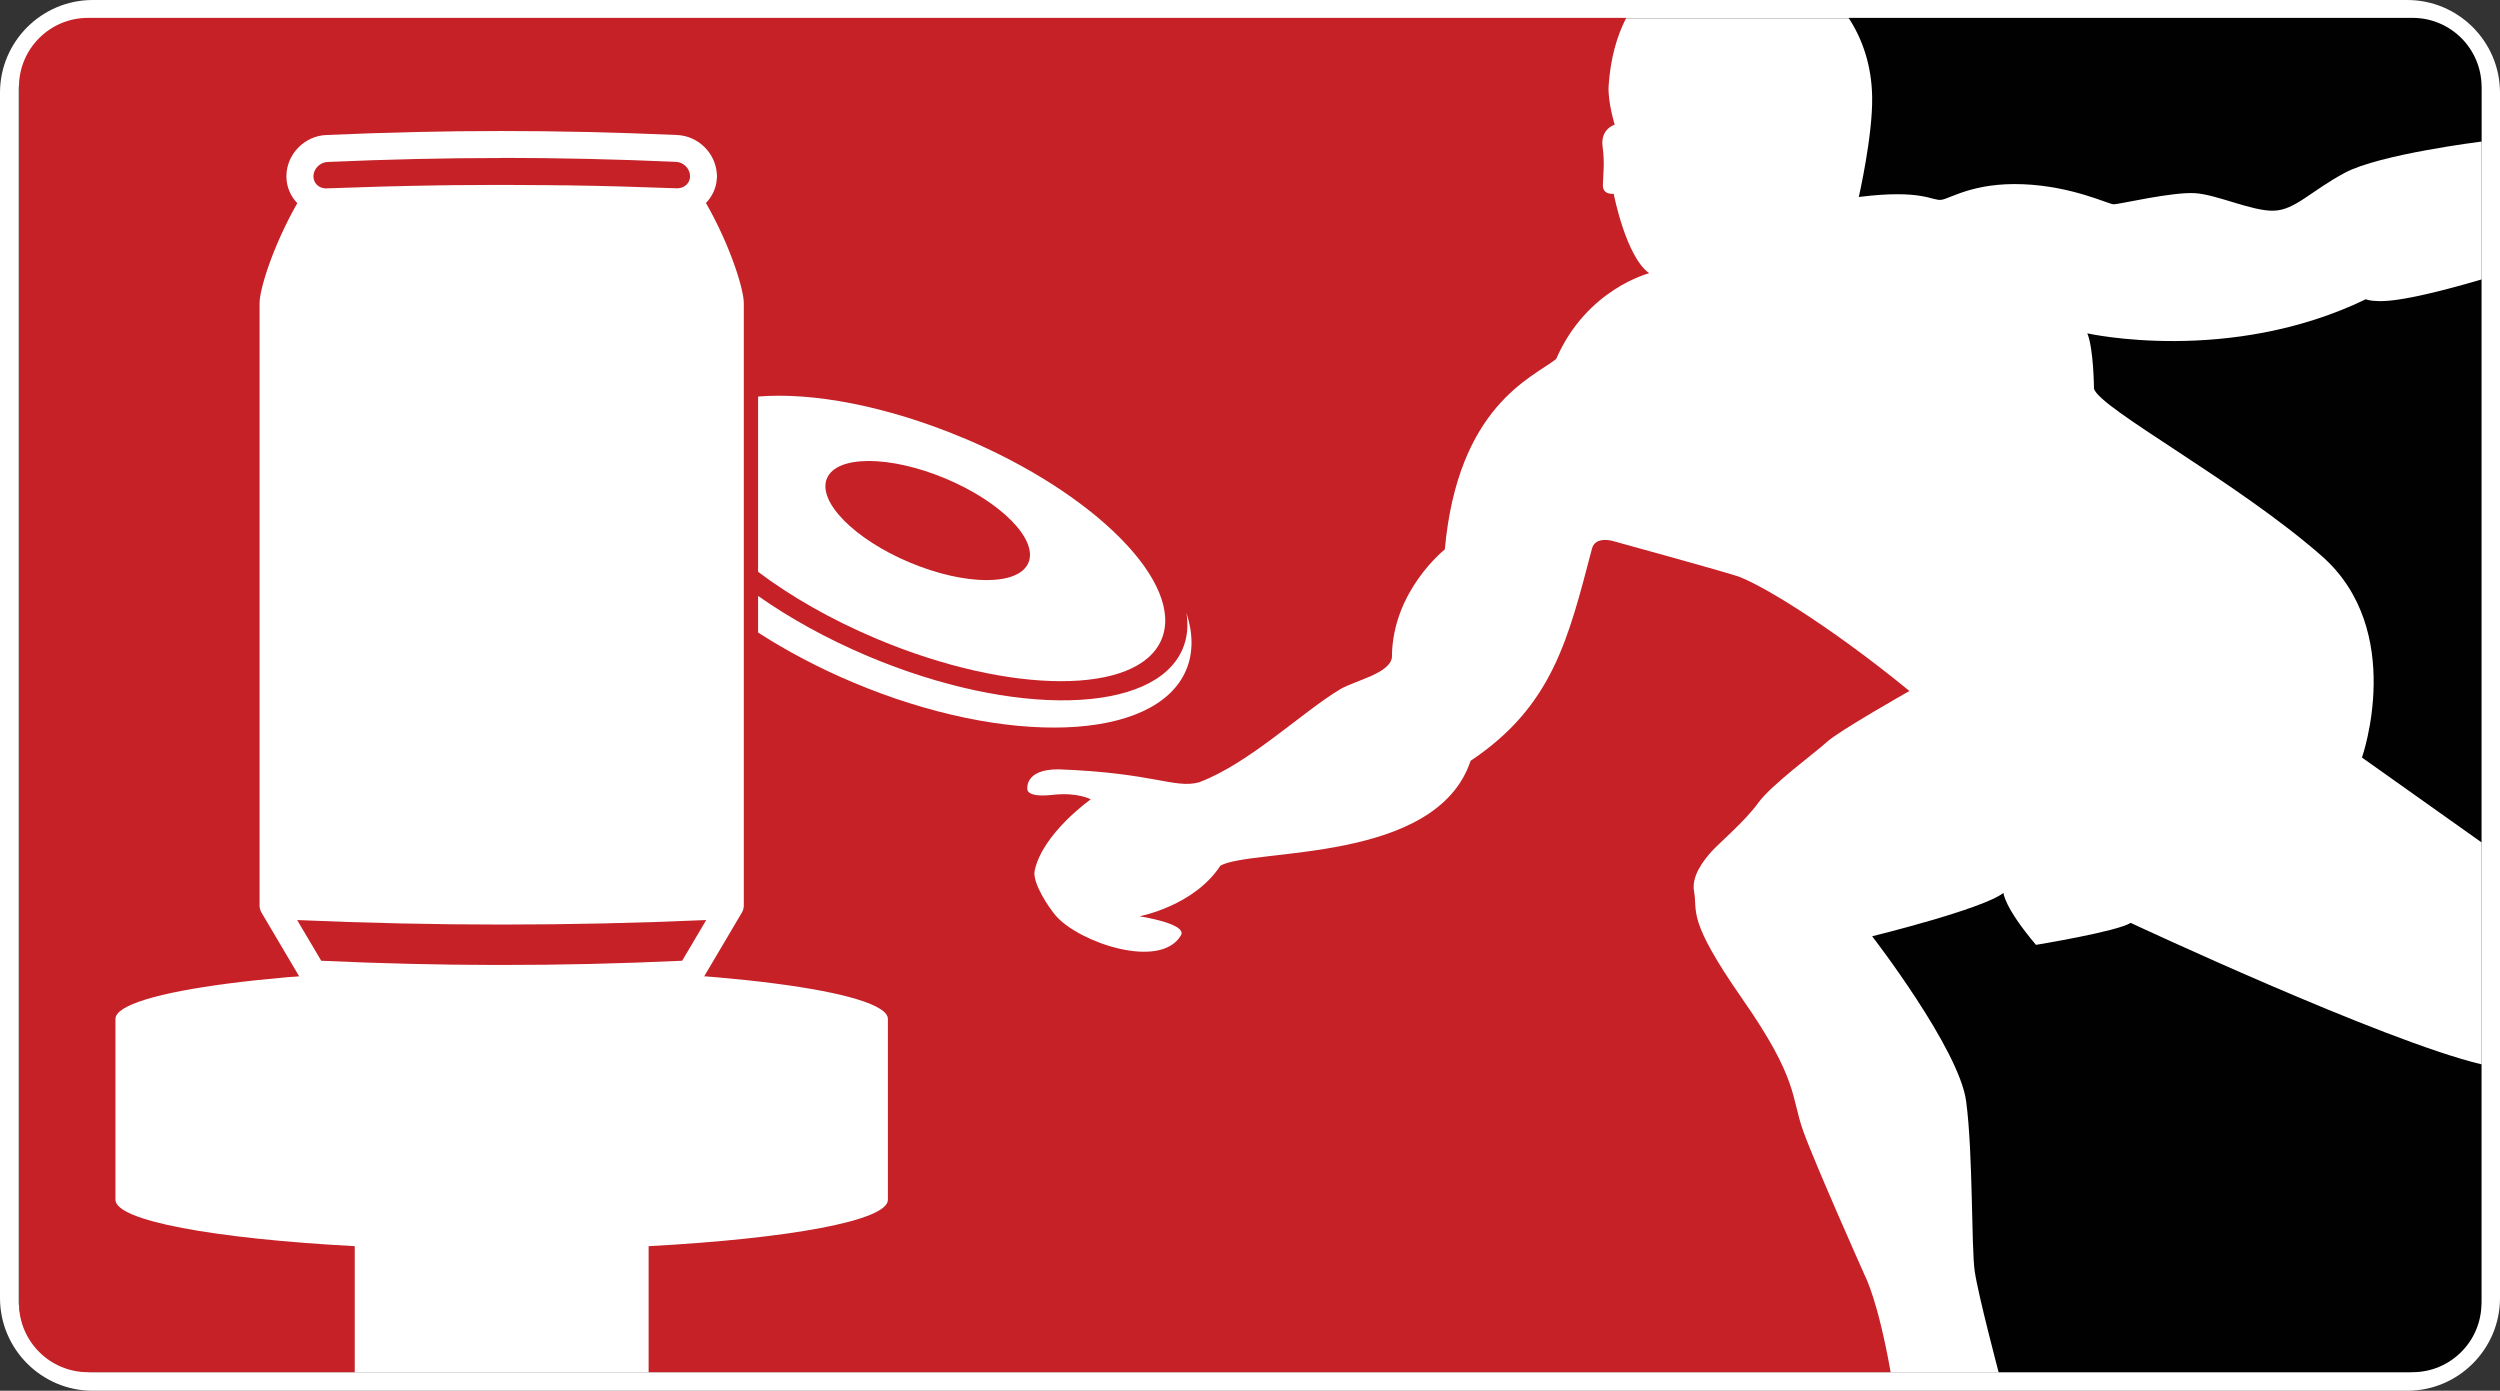
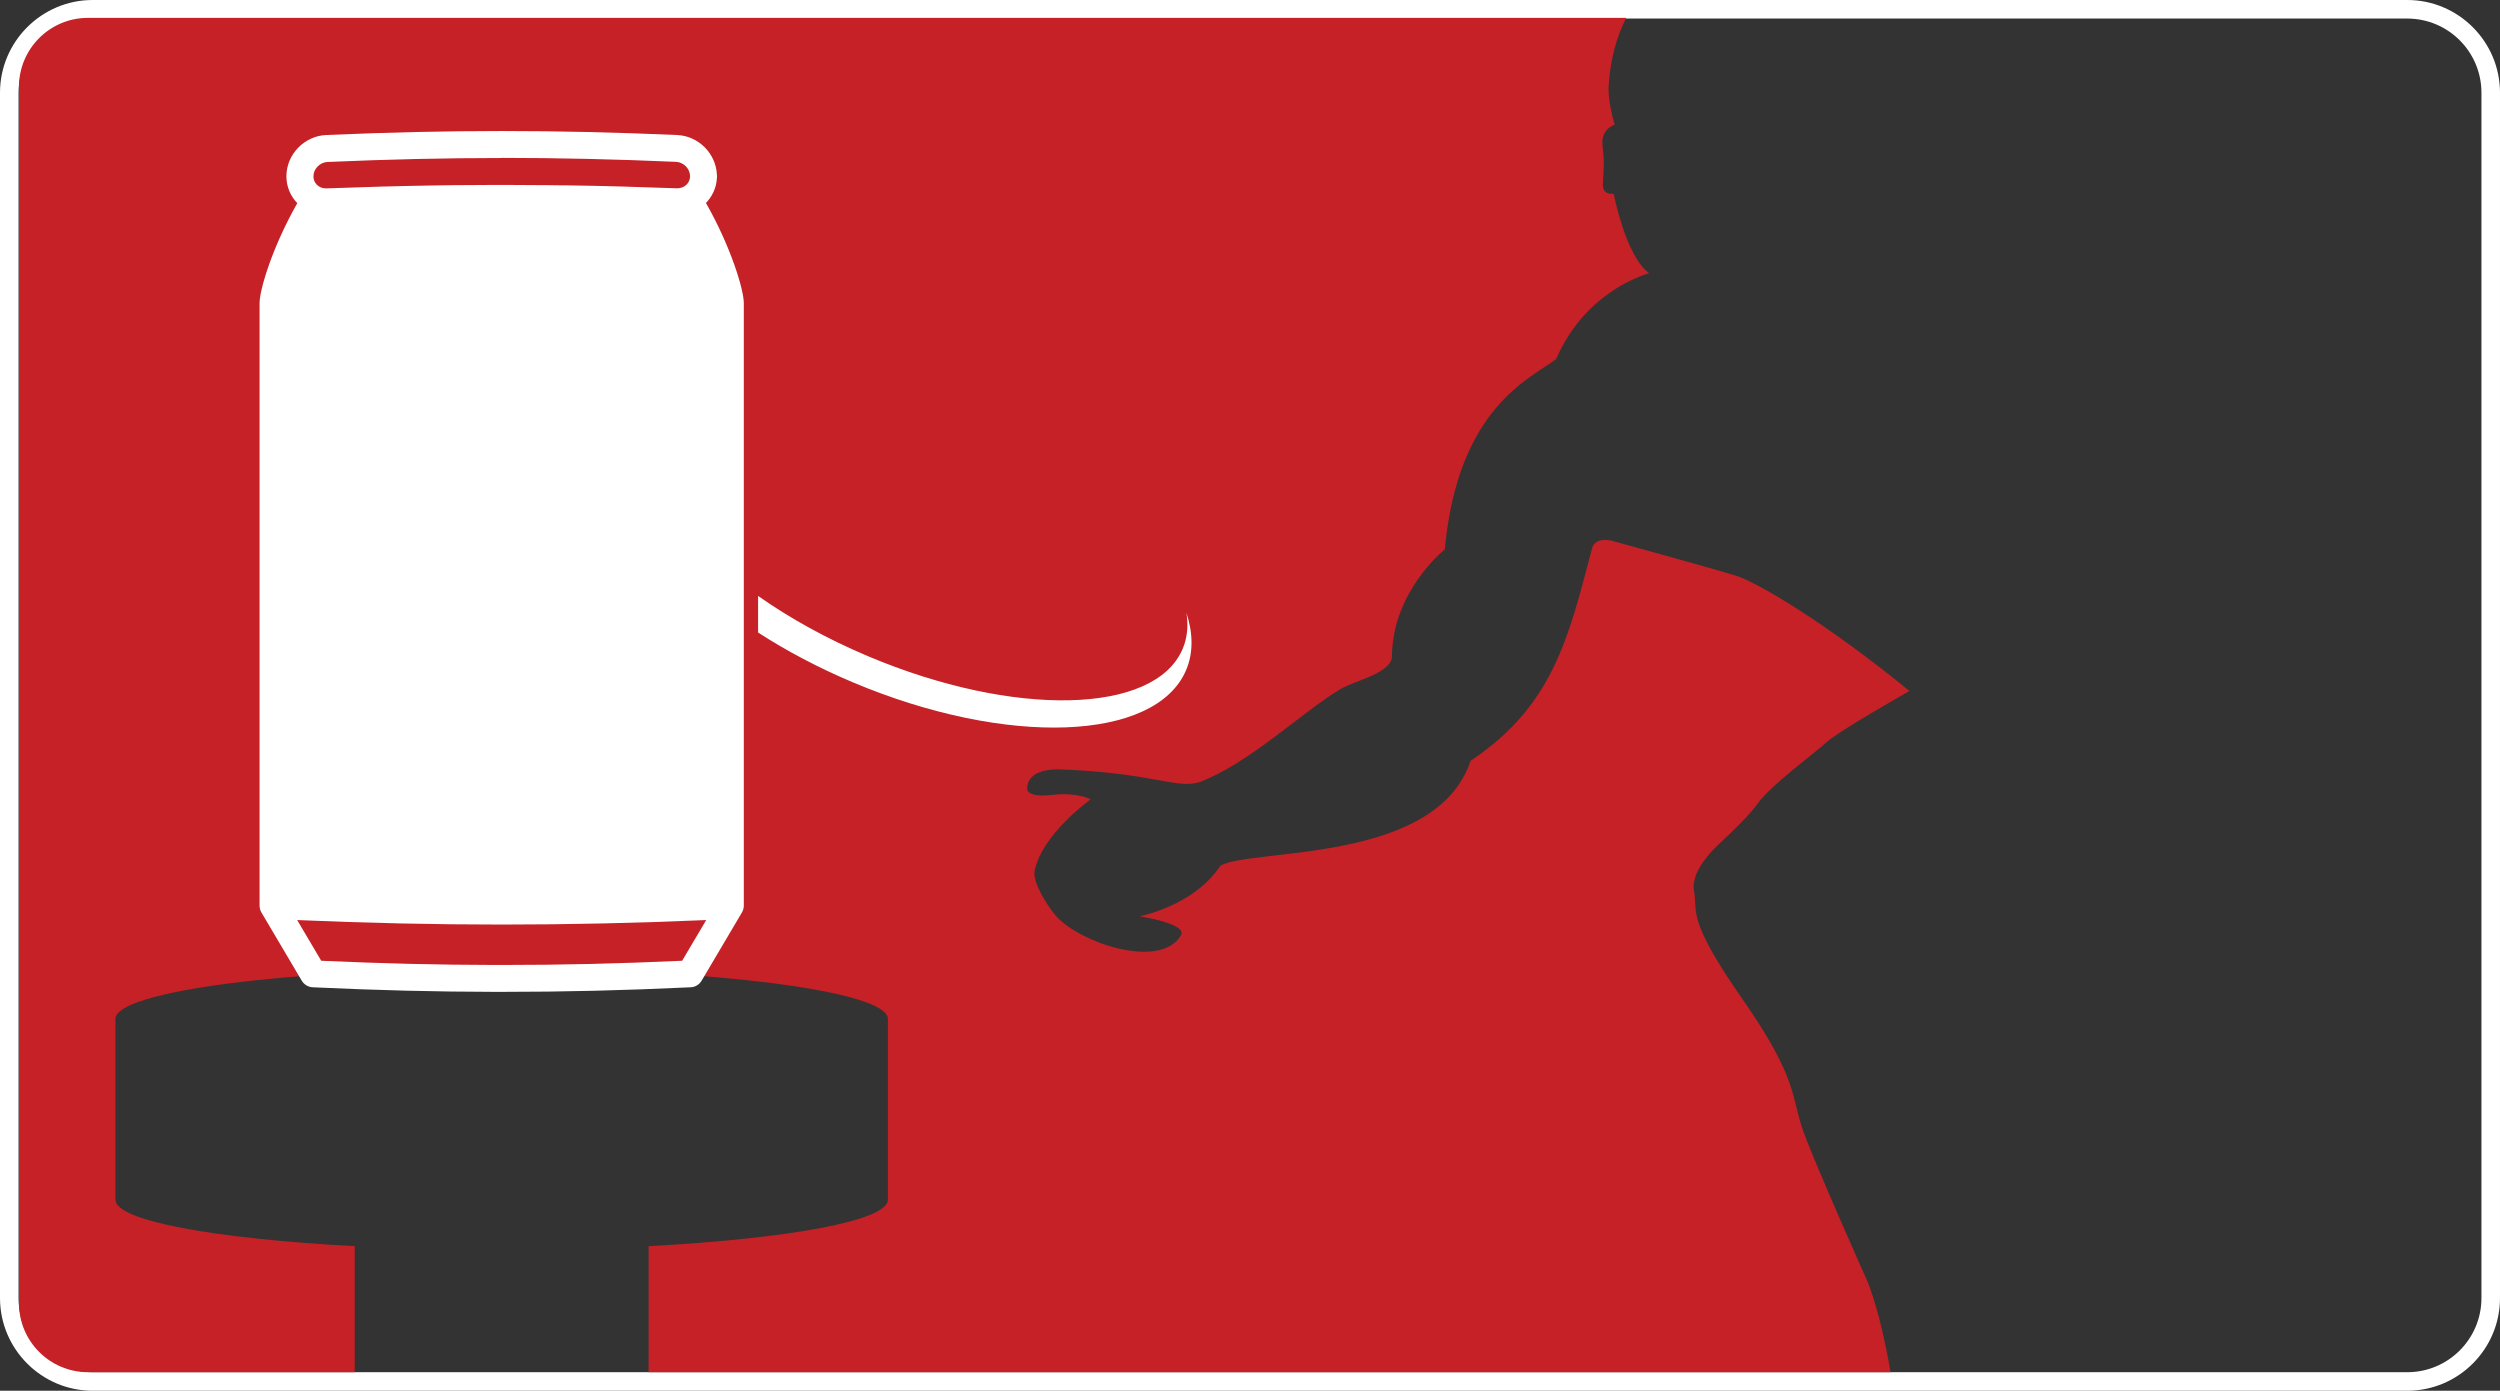
<svg xmlns="http://www.w3.org/2000/svg" id="Layer_1" viewBox="0 0 404.24 224.88">
  <rect x="0" y="0" width="404.24" height="224.88" fill="#333333" stroke="none" />
  <defs>
    <style>.cls-1{fill:#010101;}.cls-2{fill:#fff;}.cls-3{fill:#c52127;}</style>
  </defs>
-   <rect class="cls-2" x="3" y="3" width="398.24" height="218.88" rx="12" ry="12" />
  <path class="cls-2" d="m389.24,3c6.63,0,12,5.37,12,12v194.88c0,6.63-5.37,12-12,12H15c-6.63,0-12-5.37-12-12V15c0-6.63,5.37-12,12-12h374.24m0-3H15C6.73,0,0,6.73,0,15v194.88c0,8.27,6.73,15,15,15h374.24c8.27,0,15-6.73,15-15V15c0-8.27-6.73-15-15-15h0Z" />
  <path class="cls-3" d="m291.59,182.93c-2.01-5.56-.72-8.3-9.84-21.38-9.09-13.04-7.21-14.02-7.83-17.42-.45-2.49,1.55-5,2.78-6.39,1.24-1.39,5.46-4.95,7.57-7.88,2.11-2.94,9.17-8.09,11.13-9.89s13.35-8.24,13.35-8.24c-13.35-10.92-24.53-17.52-27.93-18.6s-20.1-5.67-20.1-5.67c0,0-2.77-.79-3.3,1.24-3.82,14.55-6.34,25.45-19.63,34.32-5.56,16.69-35.24,14.07-40.45,16.95-4.28,6.54-13.09,8.19-13.09,8.19,0,0,7.83,1.19,6.7,3.09-3.33,5.61-16.33,1.19-20.15-3.09-1.15-1.29-3.92-5.41-3.5-7.37,1.27-6.03,9.07-11.54,9.07-11.54,0,0-2.11-1.19-6.23-.72-4.12.46-4.02-.88-4.02-.88,0,0-.57-3.3,5.1-3.25,15.36.57,18.65,3.14,22.62,2.11,8.09-2.99,16.9-11.54,22.93-15.1,2.42-1.39,7.94-2.52,8.3-5.1,0-10.72,8.55-17.47,8.55-17.47,2.11-23.14,14.1-27.75,18-30.78,4.92-11.35,15.05-13.88,15.05-13.88-3.8-2.71-5.74-12.85-5.74-12.85,0,0-1.8.26-1.75-1.44.07-2.27.31-3.4-.05-6.23s1.96-3.5,1.96-3.5c0,0-1.15-3.76-.98-6.29.29-4.37,1.31-8.01,2.85-10.98H14.23C8.06,2.89,3.07,7.88,3.07,14.04v196.68c0,6.16,4.99,11.16,11.16,11.16h43.13v-20.38c-22.7-1.21-38.69-4.11-38.69-7.5v-29.24c0-4.48,27.96-8.11,62.45-8.11s62.45,3.63,62.45,8.11v29.24c0,3.38-15.98,6.28-38.69,7.5v20.38h200.83c-2.06-11.65-4.12-15.51-4.12-15.51,0,0-7.99-17.88-10-23.44Z" />
-   <path class="cls-1" d="m383.88,48.65c-.82-.05-1.34-.26-1.34-.26-22.11,10.67-45.03,5.51-45.03,5.51,1.03,2.47,1.08,8.97,1.08,8.97,1.03,3.25,23.03,14.94,36.79,27,13.76,12.06,6.54,32.62,6.54,32.62l19.32,13.71V45.19c-13.86,4.07-16.54,3.5-17.36,3.45Z" />
-   <path class="cls-1" d="m329.21,152.78c-5.15-6.08-5.26-8.4-5.26-8.4-3.35,2.63-21.23,7.01-21.23,7.01,0,0,14.07,18.19,15.2,26.69,1.13,8.5.82,23.65,1.39,27.52.57,3.86,3.86,16.28,3.86,16.28h66.91c6.16,0,11.16-4.99,11.16-11.16v-38.62c-15.97-3.81-56.73-22.88-56.73-22.88-2.06,1.39-15.3,3.56-15.3,3.56Z" />
-   <path class="cls-1" d="m390.09,2.89h-91.18c2.28,3.47,3.72,7.74,3.81,12.73.12,6.29-2.16,16.23-2.16,16.23,10.31-1.29,11.85.67,13.35.46,1.49-.21,5.2-2.83,13.19-2.52,7.99.31,13.86,3.25,14.69,3.25s9.58-2.06,13.19-1.8c3.61.26,9.22,2.94,12.68,2.83s5.93-3.14,11.49-6.13c5.56-2.99,22.11-5.05,22.11-5.05v-8.84c0-6.16-4.99-11.16-11.16-11.16Z" />
  <path class="cls-2" d="m120.27,49.01c0-2.15-2.06-9.05-6.12-16.19,1-1.04,1.67-2.41,1.76-3.94.02-.12.03-.25.03-.38s-.01-.26-.03-.38c-.2-3.35-3-6.14-6.42-6.29-19.81-.86-36.93-.86-56.75,0-3.55.16-6.43,3.15-6.43,6.67,0,1.65.63,3.18,1.76,4.35-4.05,7.13-6.1,14.01-6.1,16.16v97.42c0,.39.11.77.3,1.11,2.17,3.67,4.35,7.35,6.52,11.03.37.63,1.04,1.03,1.77,1.07,10.55.49,19.64.72,29.47.74h1.12c10.2,0,19.62-.23,30.53-.74.73-.03,1.4-.44,1.77-1.07,2.17-3.69,4.35-7.37,6.52-11.03.2-.34.3-.73.3-1.12,0-.44,0-29.67,0-91.19v-6.22h0Zm-39.12,107.02h-1.11c-9.4-.02-18.11-.23-28.1-.68-1.3-2.2-2.59-4.39-3.89-6.58,22.54.97,43.6.97,66.14,0-1.3,2.19-2.59,4.38-3.89,6.58-10.35.47-19.39.68-29.15.68Zm-.03-130.5c9.12,0,18.34.21,28.19.64,1.23.05,2.27,1.12,2.27,2.33,0,1.09-.88,1.94-2.08,1.95h0c-6.18-.23-12.09-.4-17.9-.48-.22,0-.45,0-.67,0-.8-.01-1.6-.02-2.4-.03-2.21-.02-4.44-.03-6.7-.04-.48,0-.96,0-1.44,0h-.34c-2.26,0-4.48.02-6.69.04-.72,0-1.44.02-2.17.03-.22,0-.44,0-.66.01-5.77.09-11.64.25-17.76.48h-.05s-.03,0-.03,0c-.55,0-1.06-.2-1.44-.57-.37-.36-.57-.85-.57-1.37,0-1.21,1.04-2.27,2.27-2.33,9.84-.43,19.06-.64,28.19-.64Z" />
-   <path class="cls-2" d="m155.69,70.79c-12.35-5.18-24.37-7.4-33.11-6.67v28.34c5.27,3.98,11.85,7.76,19.28,10.88,21.55,9.04,42.12,9.08,45.94.09,3.82-8.99-10.56-23.61-32.11-32.65Zm10.6,20.21c-1.59,3.75-10.17,3.73-19.17-.04-8.99-3.77-14.99-9.87-13.4-13.62,1.59-3.75,10.17-3.73,19.17.04,8.99,3.77,14.99,9.87,13.4,13.62Z" />
  <path class="cls-2" d="m191.84,99.08c.33,2.08.15,4.05-.61,5.84-4.49,10.62-27.27,11.15-50.89,1.18-6.65-2.81-12.66-6.15-17.76-9.74v5.92c4.57,2.95,9.71,5.68,15.3,8.04,24.88,10.5,49.02,9.61,53.92-1.99,1.17-2.78,1.12-5.93.04-9.25Z" />
</svg>